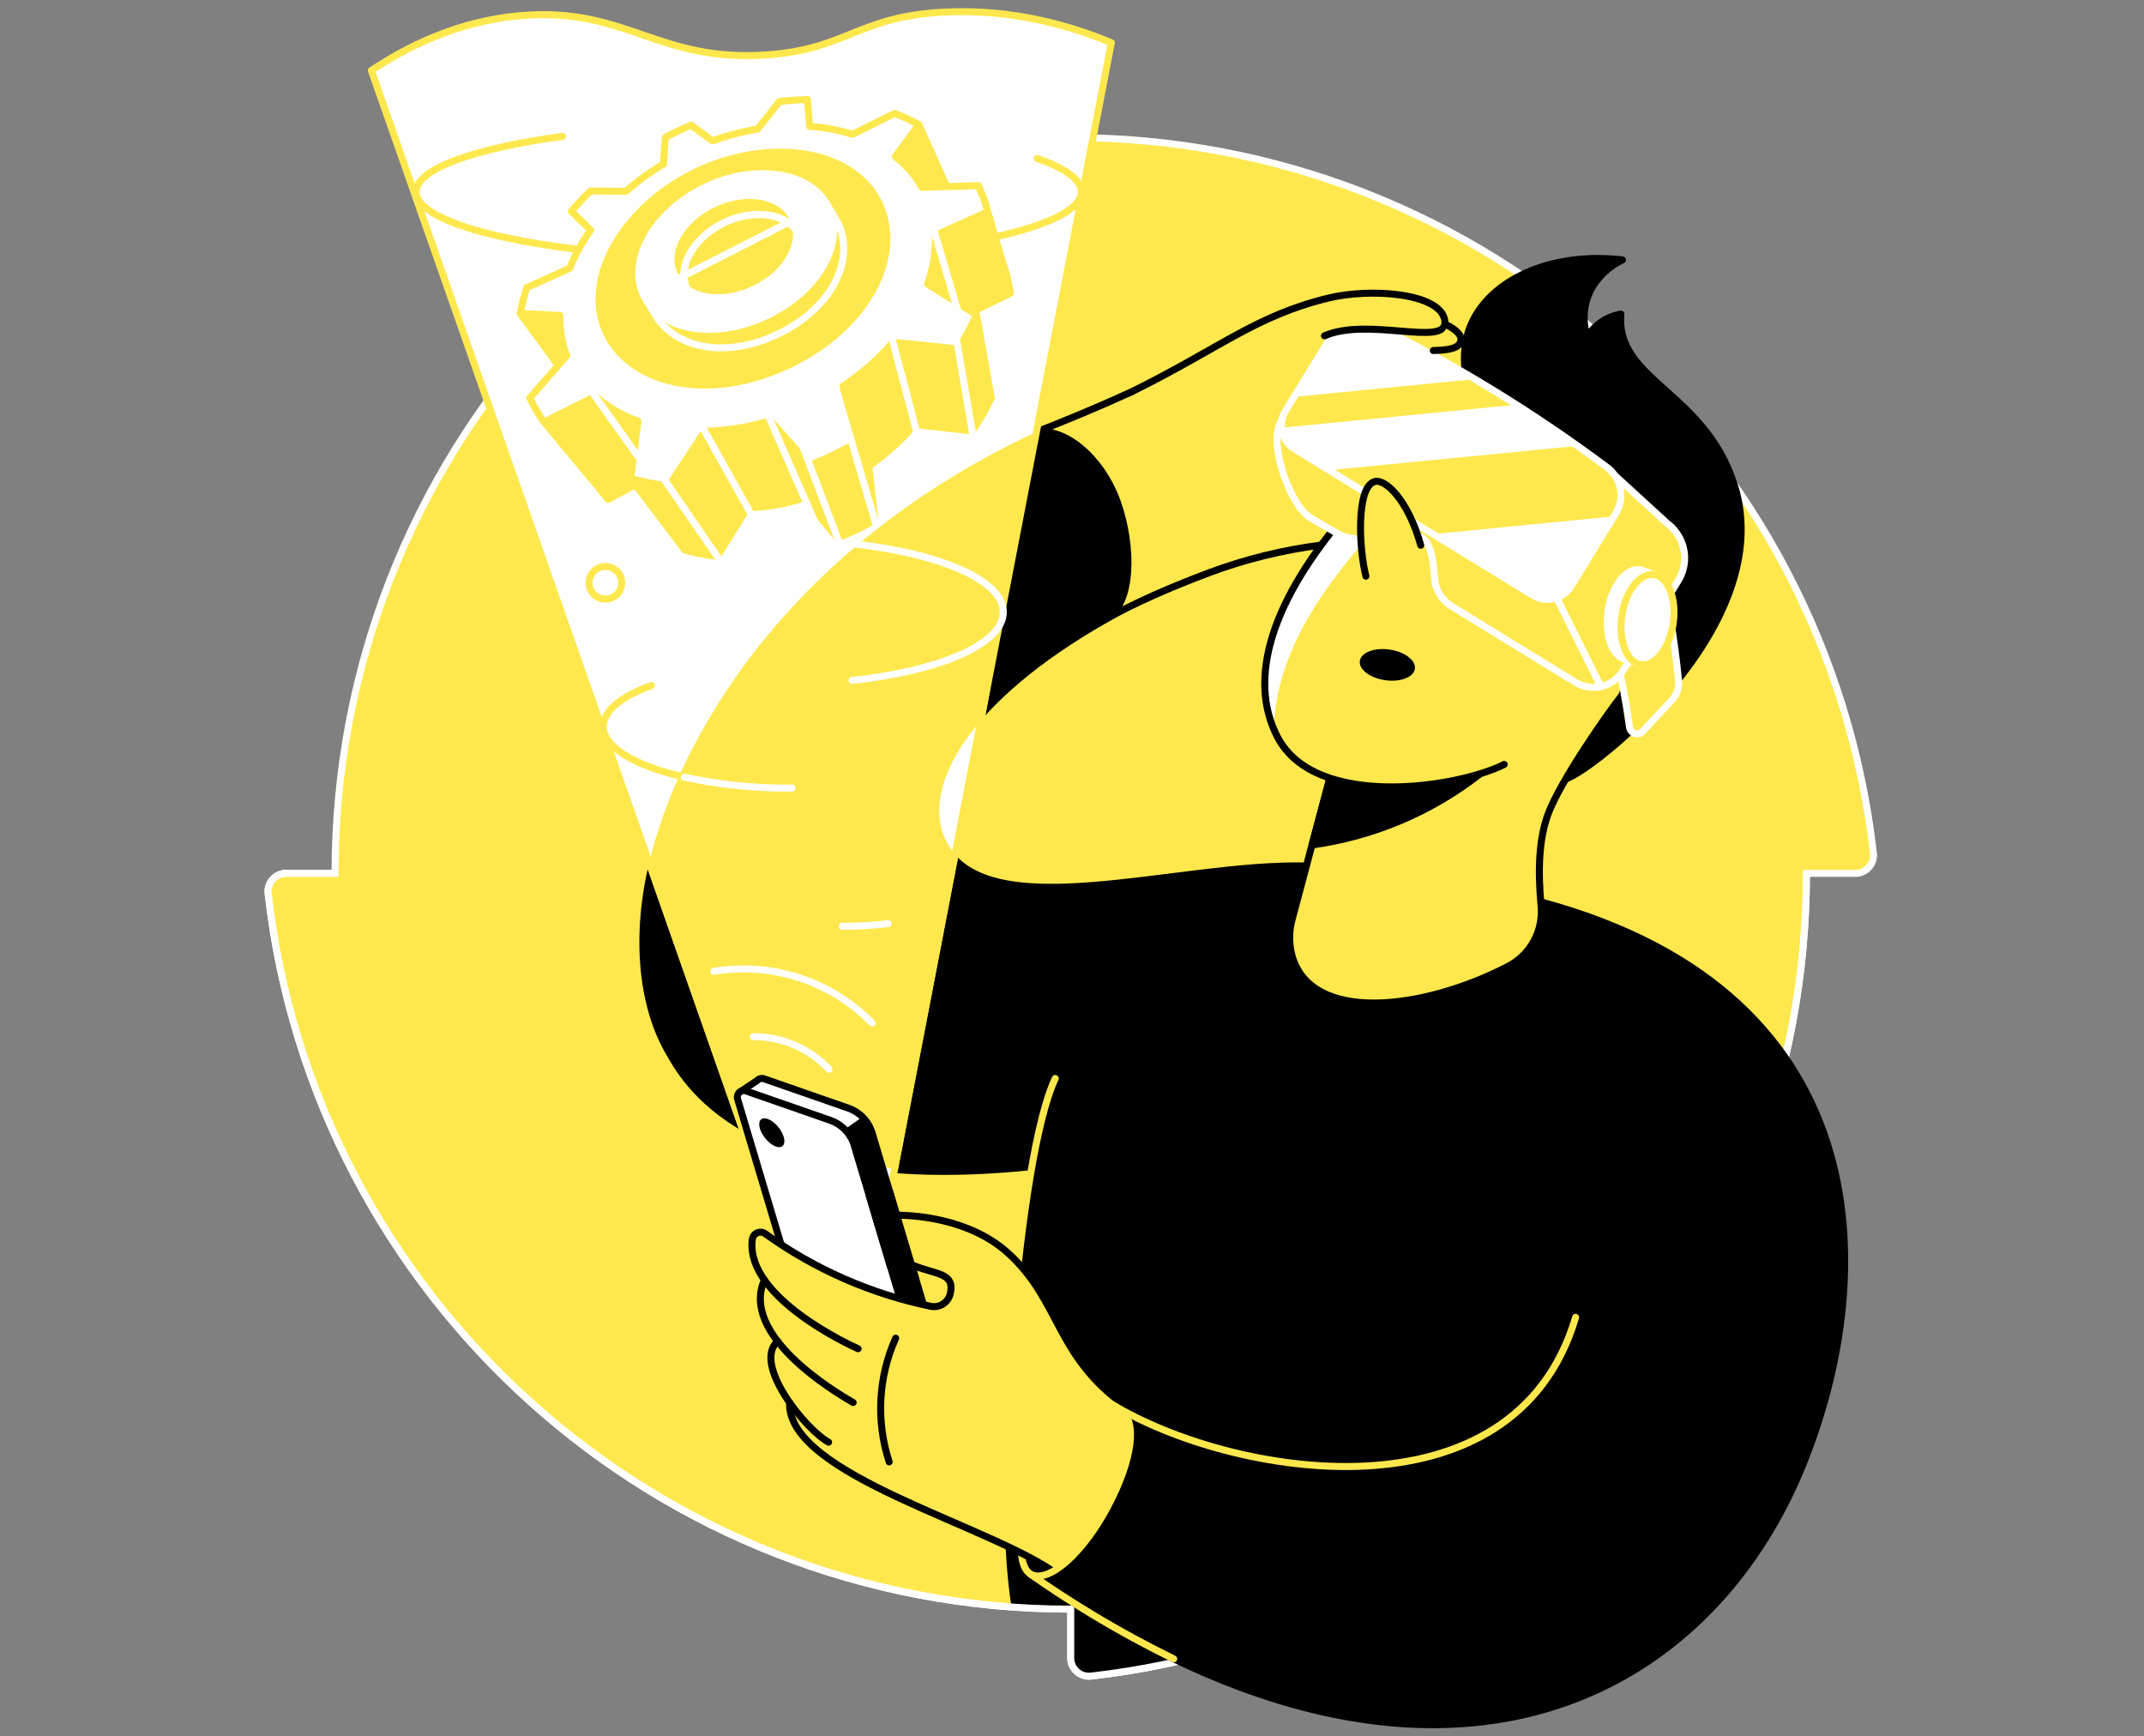
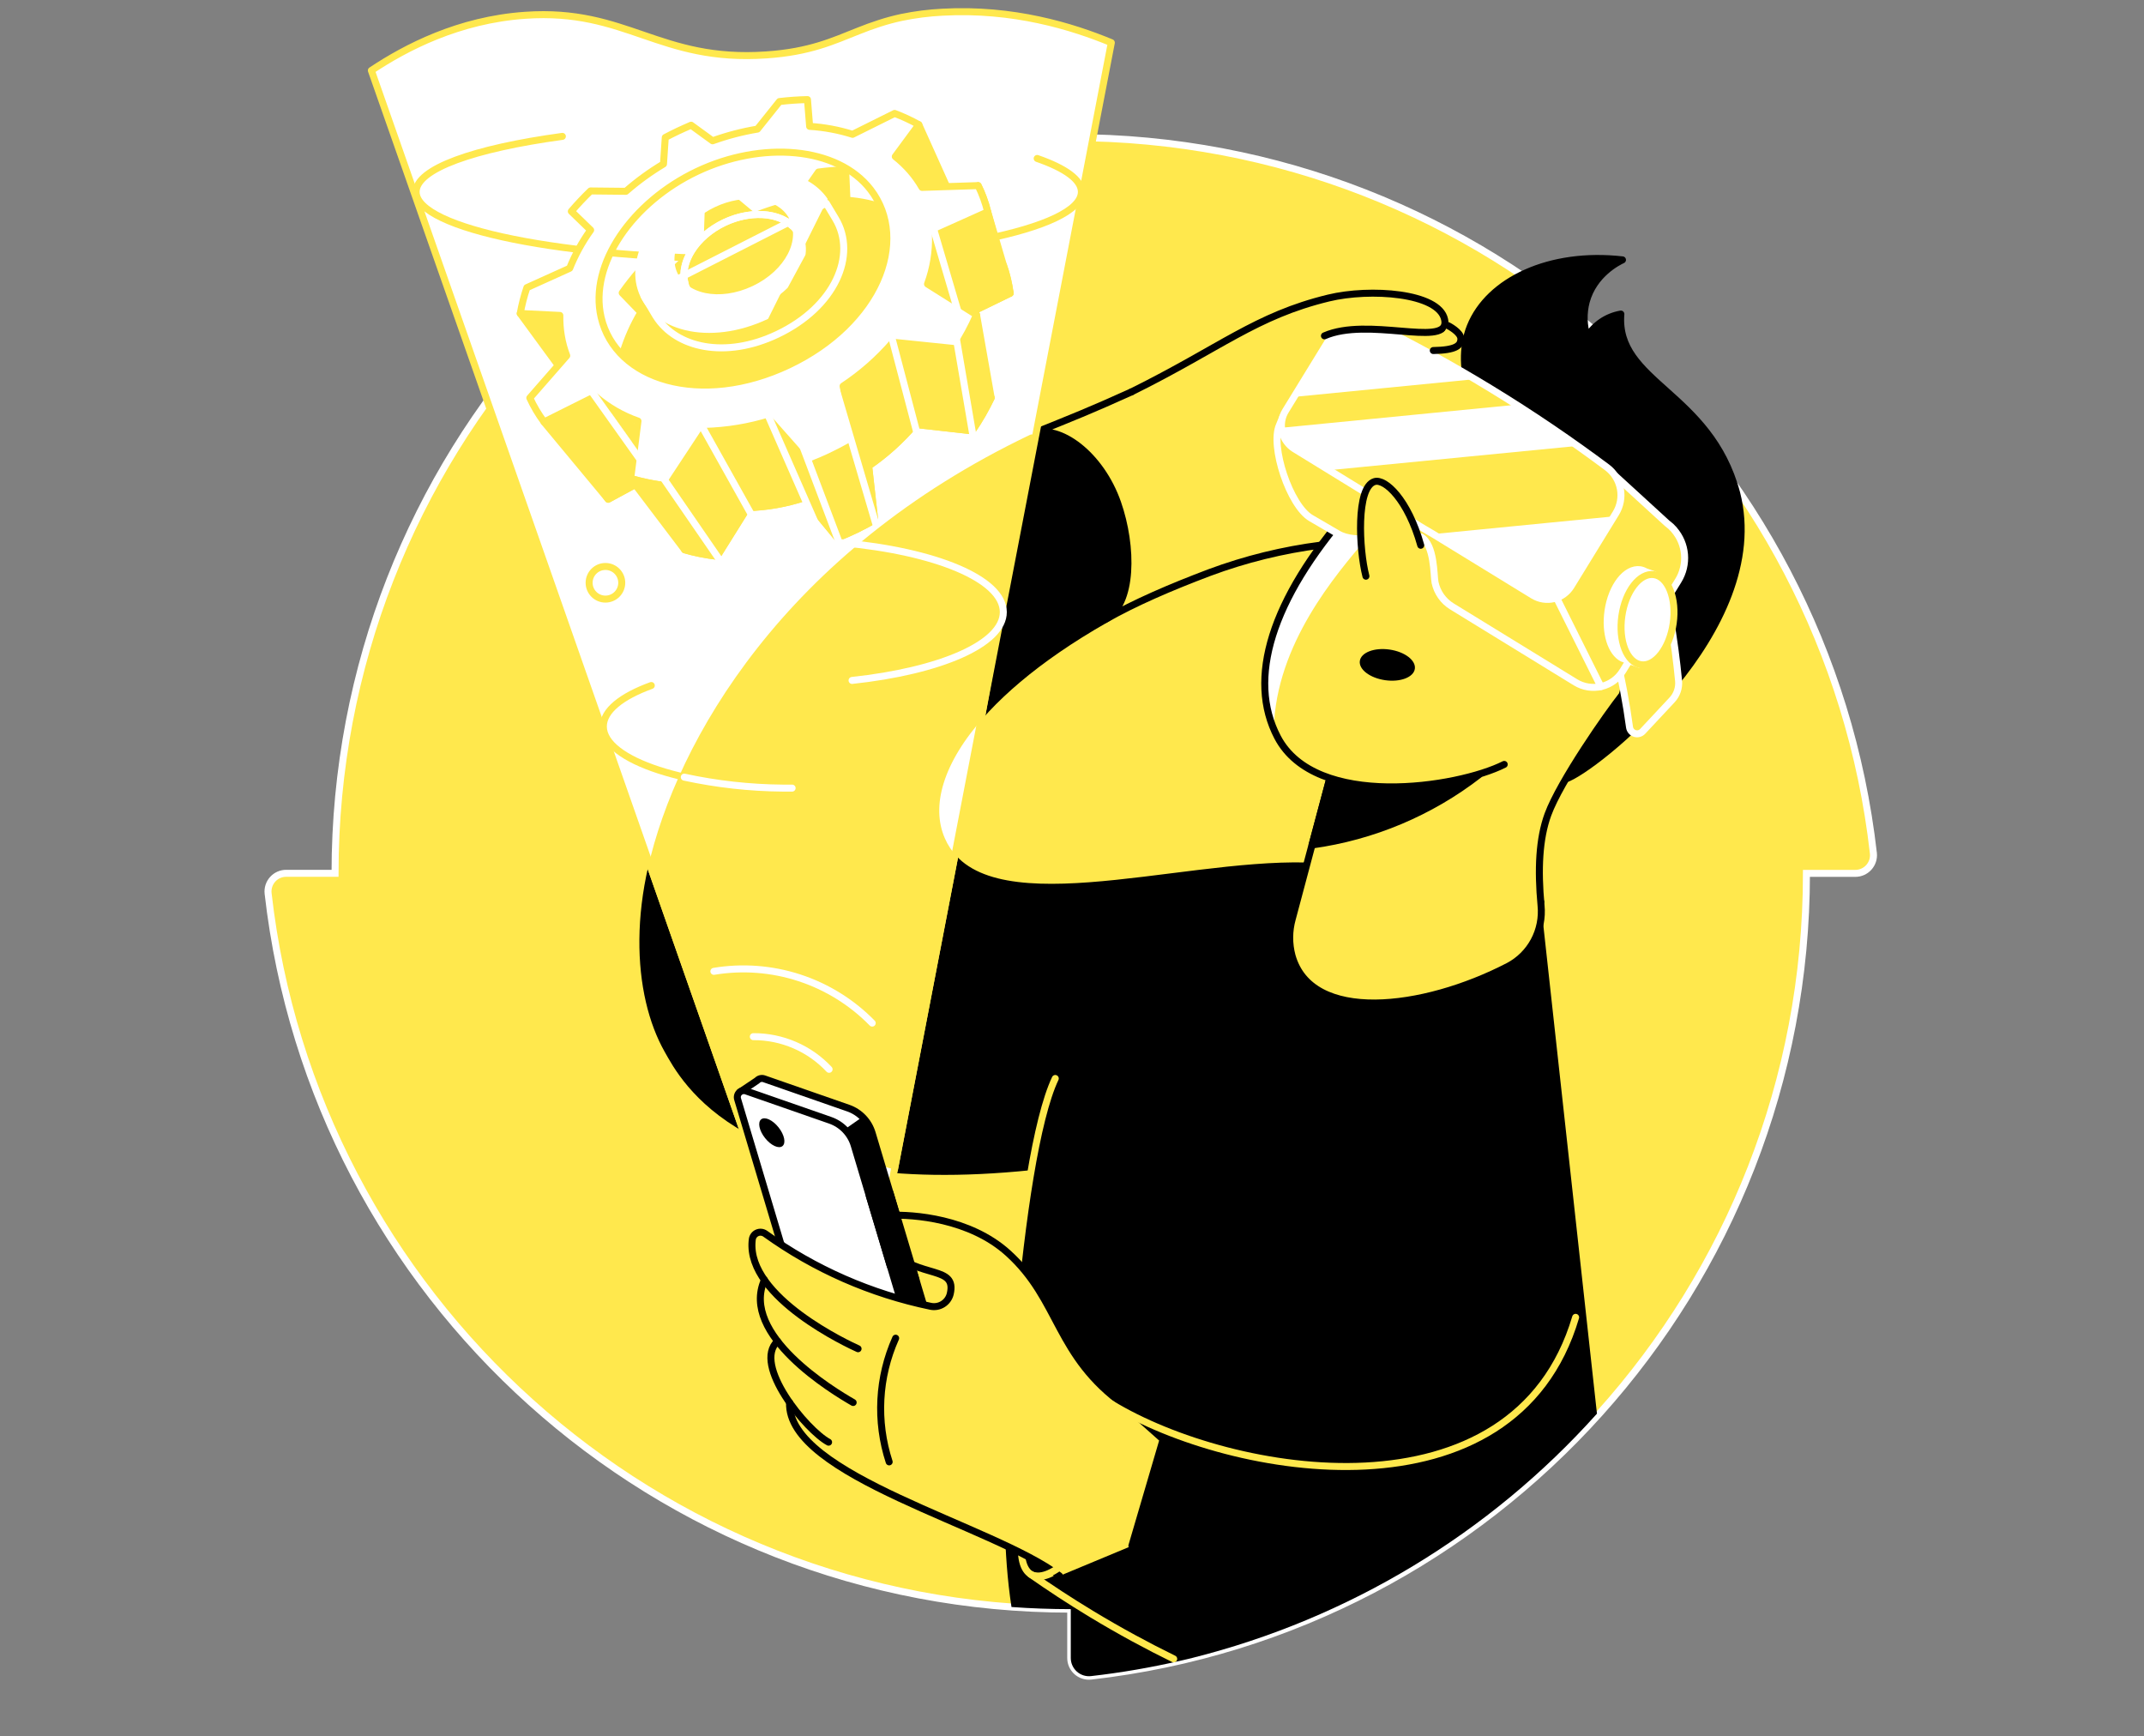
<svg xmlns="http://www.w3.org/2000/svg" width="368" height="298" viewBox="0 0 368 298" fill="none">
  <rect x="0" y="0" width="368" height="298" fill="#808080" stroke="none" />
  <path d="M183.791 23.595V15.221C183.792 14.782 183.701 14.348 183.524 13.947C183.346 13.545 183.086 13.186 182.76 12.891C182.434 12.597 182.05 12.375 181.633 12.239C181.215 12.103 180.774 12.057 180.338 12.103C111.207 19.961 57.507 78.645 57.507 149.876H49.133C48.694 149.874 48.26 149.964 47.858 150.142C47.456 150.319 47.097 150.58 46.803 150.906C46.509 151.232 46.287 151.616 46.152 152.034C46.016 152.451 45.971 152.893 46.018 153.329C53.863 222.46 112.543 276.163 183.781 276.163V284.537C183.779 284.976 183.87 285.41 184.048 285.811C184.225 286.212 184.485 286.571 184.81 286.866C185.136 287.16 185.52 287.382 185.937 287.518C186.354 287.654 186.795 287.701 187.231 287.655C256.365 279.807 310.062 221.124 310.062 149.889H318.435C318.874 149.891 319.308 149.801 319.709 149.624C320.11 149.447 320.47 149.187 320.764 148.862C321.058 148.537 321.28 148.153 321.417 147.736C321.553 147.32 321.599 146.879 321.554 146.443C313.709 77.312 255.025 23.609 183.791 23.609" fill="#FFE84D" />
  <path d="M183.791 23.595V15.221C183.792 14.782 183.701 14.348 183.524 13.947C183.346 13.545 183.086 13.186 182.76 12.891C182.434 12.597 182.05 12.375 181.633 12.239C181.215 12.103 180.774 12.057 180.338 12.103C111.207 19.961 57.507 78.645 57.507 149.876H49.133C48.694 149.874 48.26 149.964 47.858 150.142C47.456 150.319 47.097 150.58 46.803 150.906C46.509 151.232 46.287 151.616 46.152 152.034C46.016 152.451 45.971 152.893 46.018 153.329C53.863 222.46 112.543 276.163 183.781 276.163V284.537C183.779 284.976 183.87 285.41 184.048 285.811C184.225 286.212 184.485 286.571 184.81 286.866C185.136 287.16 185.52 287.382 185.937 287.518C186.354 287.654 186.795 287.701 187.231 287.655C256.365 279.807 310.062 221.124 310.062 149.889H318.435C318.874 149.891 319.308 149.801 319.709 149.624C320.11 149.447 320.47 149.187 320.764 148.862C321.058 148.537 321.28 148.153 321.417 147.736C321.553 147.32 321.599 146.879 321.554 146.443C313.709 77.312 255.025 23.609 183.791 23.609" stroke="white" stroke-width="1.2" stroke-miterlimit="10" />
  <path d="M264.458 154.78L224.233 148.62C201.714 148.057 168.44 159.727 161.624 144.105C157.454 134.545 166.062 119.804 189.696 106.332H189.663C194.543 103.75 194.905 91.715 191.22 84.741C187.723 78.129 182.592 72.894 177.772 74.746C110.249 106.691 103.854 161.264 114.62 180.236C117.299 184.962 127.616 205.358 177.082 200.209C175.772 214.053 172.292 230.154 172.359 246.523C172.399 257.041 172.171 266.47 173.615 275.795C176.965 276.036 180.356 276.159 183.791 276.163V284.537C183.789 284.976 183.88 285.41 184.058 285.811C184.235 286.212 184.495 286.572 184.82 286.866C185.146 287.16 185.53 287.382 185.947 287.518C186.364 287.654 186.805 287.701 187.241 287.656C192.423 287.067 197.567 286.183 202.649 285.009C203.091 284.906 203.533 284.805 203.989 284.695L204.658 284.53C231.471 277.8 255.656 263.202 274.104 242.614L264.458 154.78Z" fill="black" />
-   <path d="M57.507 149.876H49.133C48.694 149.874 48.26 149.965 47.858 150.142C47.456 150.319 47.097 150.58 46.803 150.906C46.509 151.232 46.287 151.616 46.152 152.034C46.016 152.451 45.971 152.893 46.018 153.329C53.863 222.46 112.543 276.163 183.781 276.163V284.537C183.779 284.976 183.87 285.41 184.048 285.811C184.225 286.212 184.485 286.572 184.81 286.866C185.136 287.16 185.52 287.382 185.937 287.518C186.354 287.654 186.795 287.701 187.231 287.656C256.365 279.808 310.062 221.124 310.062 149.889" stroke="white" stroke-width="1.2" stroke-miterlimit="10" />
  <path d="M264.458 154.78L224.233 148.62C201.714 148.057 168.44 159.727 161.624 144.105C157.453 134.545 166.062 119.804 189.696 106.332H189.663C194.543 103.75 195.511 96.005 191.823 89.035C188.326 82.42 181.902 78.879 177.085 80.732C109.579 112.676 103.854 161.264 114.62 180.236C117.299 184.962 127.616 205.358 177.082 200.209" stroke="black" stroke-width="1.2" stroke-linecap="round" stroke-linejoin="round" />
  <path d="M181.128 185.09C174.603 198.87 171.113 253.795 171.847 271.819" stroke="#FFE84D" stroke-width="1.2" stroke-linecap="round" stroke-linejoin="round" />
  <path d="M194.195 67.263C186.919 70.549 184.401 71.524 177.035 74.498C181.852 72.642 188.963 78.099 191.83 86.302C194.432 93.748 194.543 103.746 189.663 106.329H189.696C194.824 103.405 200.92 100.789 207.576 98.273C213.772 95.967 220.213 94.381 226.772 93.547" fill="#FFE84D" />
  <path d="M194.195 67.263C186.919 70.549 184.401 71.524 177.035 74.498C181.852 72.642 188.963 78.099 191.83 86.302C194.432 93.748 194.543 103.746 189.663 106.329H189.696C194.824 103.405 200.92 100.789 207.576 98.273C213.772 95.967 220.213 94.381 226.772 93.547" stroke="black" stroke-width="1.2" stroke-linecap="round" stroke-linejoin="round" />
  <path d="M190.751 7.323L152.758 204.694L132.128 207.116L63.74 12.096C69.636 8.174 78.706 3.414 90.151 2.624C107.639 1.411 113.086 10.696 131.545 9.423C139.055 8.908 142.977 7.042 147.365 5.307C148.51 4.851 149.689 4.409 150.972 4.001C152.201 3.603 153.448 3.267 154.71 2.996C157.045 2.511 159.413 2.209 161.795 2.091C173.89 1.425 184.015 4.533 190.751 7.323Z" fill="white" stroke="#FFE84D" stroke-width="1.2" stroke-linecap="round" stroke-linejoin="round" />
  <path d="M103.918 102.818C105.465 102.818 106.718 101.565 106.718 100.018C106.718 98.472 105.465 97.218 103.918 97.218C102.372 97.218 101.118 98.472 101.118 100.018C101.118 101.565 102.372 102.818 103.918 102.818Z" stroke="#FFE84D" stroke-width="1.2" stroke-linecap="round" stroke-linejoin="round" />
  <path d="M163.724 87.826C165.017 87.826 166.065 86.778 166.065 85.485C166.065 84.192 165.017 83.143 163.724 83.143C162.431 83.143 161.383 84.192 161.383 85.485C161.383 86.778 162.431 87.826 163.724 87.826Z" stroke="#FFE84D" stroke-width="1.2" stroke-linecap="round" stroke-linejoin="round" />
  <path d="M140.853 135.135C139.259 135.215 137.624 135.255 135.96 135.255C118.066 135.255 103.56 130.522 103.56 124.681C103.56 121.974 106.671 119.509 111.789 117.647" stroke="#FFE84D" stroke-width="1.2" stroke-linecap="round" stroke-linejoin="round" />
  <path d="M178.023 27.196C182.853 28.871 185.613 30.84 185.613 32.931C185.613 39.295 160.053 44.426 128.52 44.426C96.988 44.426 71.424 39.278 71.424 32.931C71.424 28.968 81.379 25.471 96.526 23.404" stroke="#FFE84D" stroke-width="1.2" stroke-linecap="round" stroke-linejoin="round" />
  <path d="M164.742 54.528L173.381 50.331C173.165 48.699 172.784 47.093 172.245 45.538L163.171 45.873C162.231 43.714 160.872 41.762 159.172 40.132L163.399 34.049C162.173 33.215 160.878 32.487 159.527 31.875L152.379 35.895C150.128 35.058 147.77 34.542 145.375 34.364L145.151 29.149C143.588 29.188 142.03 29.314 140.481 29.527L136.73 34.887C134.193 35.384 131.712 36.139 129.328 37.138L125.77 34.173C125.054 34.528 124.34 34.897 123.63 35.292C122.92 35.687 122.227 36.099 121.547 36.521L121.372 41.545C119.23 43.043 117.233 44.74 115.41 46.613L109.716 46.546C108.671 47.752 107.697 48.993 106.795 50.268L110.011 53.6C108.746 55.719 107.734 57.978 106.996 60.333L100.495 63.683C100.138 65.126 99.885 66.594 99.738 68.074L105.867 68.409C105.906 69.555 106.04 70.695 106.269 71.819C106.498 72.935 106.827 74.028 107.254 75.084L102.046 81.894C102.7 83.233 103.485 84.503 104.39 85.686L111.84 81.65C113.744 83.348 115.954 84.67 118.351 85.545L117.514 94.358C119.334 94.885 121.197 95.255 123.081 95.463L128.293 87.119C131.609 87.019 134.894 86.447 138.05 85.421L143.744 92.308C144.826 91.872 145.908 91.41 146.983 90.891C148.058 90.372 149.107 89.799 150.138 89.216L149.103 79.978C152.04 77.953 154.699 75.551 157.011 72.834L166.876 73.939C168.109 72.136 169.202 70.242 170.145 68.271L162.93 63.046C164.006 60.328 164.618 57.449 164.742 54.528V54.528Z" fill="#FFE84D" stroke="#FFE84D" stroke-width="1.2" stroke-linecap="round" stroke-linejoin="round" />
  <path d="M139.008 79.81L143.744 92.308C144.769 91.906 145.854 91.437 146.983 90.891C148.112 90.345 149.177 89.772 150.138 89.216C148.876 84.926 147.615 80.634 146.353 76.34C145.194 77.01 143.918 77.68 142.535 78.32C141.299 78.886 140.123 79.392 139.008 79.81Z" fill="#FFE84D" stroke="#FFE84D" stroke-width="1.2" stroke-linecap="round" stroke-linejoin="round" />
  <path d="M164.458 59.864L166.859 73.932C167.465 73.048 168.082 72.076 168.688 71.011C169.231 70.06 169.693 69.139 170.128 68.265C169.289 63.513 168.45 58.76 167.613 54.006C167.234 54.88 166.795 55.804 166.273 56.762C165.683 57.908 165.064 58.94 164.458 59.864Z" fill="#FFE84D" stroke="#FFE84D" stroke-width="1.2" stroke-linecap="round" stroke-linejoin="round" />
  <path d="M167.891 31.859L173.381 50.331C173.267 49.473 173.108 48.621 172.905 47.779C172.707 46.962 172.48 46.211 172.235 45.538C171.329 42.481 170.429 39.424 169.535 36.367C169.326 35.511 169.065 34.669 168.755 33.845C168.474 33.118 168.196 32.455 167.891 31.859Z" fill="#FFE84D" stroke="#FFE84D" stroke-width="1.2" stroke-linecap="round" stroke-linejoin="round" />
  <path d="M89.294 53.808L99.738 68.07L100.491 63.679L96.09 54.153L89.294 53.808Z" fill="#FFE84D" stroke="#FFE84D" stroke-width="1.2" stroke-linecap="round" stroke-linejoin="round" />
  <path d="M157.708 21.398L163.399 34.046L159.172 40.129L153.668 26.878L157.708 21.398Z" fill="#FFE84D" stroke="#FFE84D" stroke-width="1.2" stroke-linecap="round" stroke-linejoin="round" />
-   <path d="M154.091 31.346C161.982 41.572 155.293 58.109 137.718 66.432C120.143 74.756 103.114 69.447 100.203 56.876C97.745 46.255 106.477 33.831 119.383 27.719C132.289 21.606 147.429 22.718 154.091 31.346Z" fill="#FFE84D" stroke="black" stroke-width="1.2" stroke-linecap="round" stroke-linejoin="round" />
  <path d="M102.169 68.044L111.843 81.646L118.354 85.542L109.505 72.281L102.169 68.044Z" fill="#FFE84D" stroke="white" stroke-width="1.2" stroke-linecap="round" stroke-linejoin="round" />
  <path d="M120.967 74.033L128.296 87.136C131.612 87.033 134.897 86.455 138.05 85.421C136.111 80.995 134.171 76.572 132.228 72.15C128.578 73.287 124.789 73.921 120.967 74.033V74.033Z" fill="#FFE84D" stroke="#FFE84D" stroke-width="1.2" stroke-linecap="round" stroke-linejoin="round" />
  <path d="M144.712 66.248L149.086 79.981C152.023 77.955 154.682 75.553 156.995 72.837C155.755 68.127 154.517 63.42 153.28 58.715C150.779 61.604 147.896 64.139 144.712 66.251V66.248Z" fill="#FFE84D" stroke="#FFE84D" stroke-width="1.2" stroke-linecap="round" stroke-linejoin="round" />
  <path d="M93.387 72.435L102.17 68.044L111.843 81.646L104.394 85.682L93.387 72.435Z" fill="#FFE84D" stroke="#FFE84D" stroke-width="1.2" stroke-linecap="round" stroke-linejoin="round" />
  <path d="M128.299 87.119L120.97 74.016L114.781 83.395L123.087 95.463L128.299 87.119Z" fill="#FFE84D" stroke="#FFE84D" stroke-width="1.2" stroke-linecap="round" stroke-linejoin="round" />
  <path d="M132.228 72.16L138.053 85.434L143.727 92.308L139.004 79.807L132.228 72.16Z" fill="#FFE84D" stroke="#FFE84D" stroke-width="1.2" stroke-linecap="round" stroke-linejoin="round" />
  <path d="M153.277 58.709L164.454 59.864L166.859 73.939L156.995 72.83L153.277 58.709Z" fill="#FFE84D" stroke="#FFE84D" stroke-width="1.2" stroke-linecap="round" stroke-linejoin="round" />
  <path d="M144.712 66.248L149.086 79.978L150.118 89.209L146.336 76.337L144.712 66.248Z" fill="#FFE84D" stroke="#FFE84D" stroke-width="1.2" stroke-linecap="round" stroke-linejoin="round" />
  <path d="M169.529 36.367L173.377 50.331L164.742 54.528L160.569 40.38L169.529 36.367Z" fill="#FFE84D" stroke="#FFE84D" stroke-width="1.2" stroke-linecap="round" stroke-linejoin="round" />
  <path d="M160.569 40.38L169.529 36.36C169.146 34.803 168.597 33.292 167.891 31.852L158.264 32.163C157.678 31.141 156.993 30.18 156.218 29.293C155.443 28.41 154.59 27.599 153.669 26.871L157.708 21.395C156.374 20.648 154.986 20.003 153.555 19.465L146.336 23.053C143.945 22.3 141.47 21.841 138.967 21.686L138.596 17.091C137.011 17.124 135.407 17.235 133.792 17.425L130.011 22.155C127.388 22.594 124.81 23.267 122.307 24.165L118.622 21.485C117.875 21.82 117.129 22.132 116.382 22.49C115.635 22.848 114.908 23.213 114.188 23.592L113.883 28.144C111.597 29.51 109.439 31.079 107.435 32.833L101.362 32.77C100.192 33.9 99.092 35.068 98.063 36.273L101.379 39.486C99.919 41.519 98.71 43.721 97.778 46.044L90.433 49.363C89.944 50.812 89.564 52.294 89.294 53.798L96.094 54.133C96.071 55.307 96.157 56.481 96.351 57.64C96.546 58.802 96.856 59.942 97.276 61.043L90.939 68.291C91.605 69.75 92.426 71.132 93.387 72.415L102.17 68.027C104.325 69.89 106.814 71.328 109.505 72.264L108.256 82.112C110.391 82.73 112.575 83.164 114.784 83.411L120.967 74.033C124.787 73.929 128.576 73.306 132.228 72.18L139.004 79.827C140.254 79.335 141.5 78.822 142.736 78.23C143.972 77.637 145.164 77.01 146.333 76.354L144.709 66.265C147.895 64.155 150.778 61.62 153.277 58.729L164.454 59.881C165.671 58.024 166.726 56.066 167.609 54.029L159.202 48.744C160.183 46.067 160.647 43.229 160.569 40.38ZM135.37 62.644C120.297 69.785 105.676 65.24 103.174 54.441C101.068 45.327 108.56 34.679 119.634 29.424C130.708 24.168 143.704 25.129 149.421 32.535C156.177 41.301 150.443 55.49 135.37 62.644Z" fill="white" stroke="#FFE84D" stroke-width="1.2" stroke-linecap="round" stroke-linejoin="round" />
  <path d="M108.256 82.132L117.52 94.358C118.304 94.585 119.155 94.8 120.066 94.987C121.141 95.208 122.156 95.359 123.081 95.463L114.777 83.405C113.638 83.284 112.402 83.103 111.093 82.835C110.088 82.618 109.137 82.383 108.256 82.132Z" fill="#FFE84D" stroke="#FFE84D" stroke-width="1.2" stroke-linecap="round" stroke-linejoin="round" />
  <path d="M110.55 50.803L112.329 53.818C112.396 53.939 112.466 54.053 112.533 54.153L112.603 54.267C116.033 59.706 124.477 61.636 133.431 57.379C143.312 52.689 147.164 43.766 143.409 37.529L143.318 37.375L141.818 34.877L110.55 50.803ZM124.34 38.193C129.341 35.824 134.945 36.535 136.978 39.981C137.6 41.061 137.845 42.317 137.675 43.552L134.72 49.018C134.308 49.422 133.871 49.799 133.411 50.147L121.617 52.652C119.765 52.016 118.344 50.803 117.721 49.099C116.341 45.347 119.343 40.561 124.34 38.193Z" stroke="white" stroke-width="1.2" stroke-linecap="round" stroke-linejoin="round" />
  <path d="M117.564 48.576C116.636 44.908 119.574 40.46 124.34 38.193C128.661 36.146 133.424 36.404 135.953 38.732" stroke="white" stroke-width="1.2" stroke-linecap="round" stroke-linejoin="round" />
-   <path d="M142.069 34.15C138.324 28.616 128.986 27.692 120.85 31.547C112.714 35.402 107.522 43.217 109.428 49.614C111.578 56.833 121.727 59.512 131.836 54.722C141.945 49.932 146.3 40.383 142.069 34.15ZM129.163 49.099C123.469 51.778 117.597 50.478 116.1 46.442C114.72 42.684 117.721 37.901 122.722 35.533C127.723 33.165 133.324 33.858 135.357 37.322C137.564 41.019 134.851 46.405 129.17 49.099H129.163Z" fill="white" />
+   <path d="M142.069 34.15C138.324 28.616 128.986 27.692 120.85 31.547C112.714 35.402 107.522 43.217 109.428 49.614C111.578 56.833 121.727 59.512 131.836 54.722ZM129.163 49.099C123.469 51.778 117.597 50.478 116.1 46.442C114.72 42.684 117.721 37.901 122.722 35.533C127.723 33.165 133.324 33.858 135.357 37.322C137.564 41.019 134.851 46.405 129.17 49.099H129.163Z" fill="white" />
  <path d="M113.809 81.981L123.66 96.293" stroke="white" stroke-width="1.2" stroke-linecap="round" stroke-linejoin="round" />
  <path d="M101.486 67.085L111.843 81.646" stroke="white" stroke-width="1.2" stroke-linecap="round" stroke-linejoin="round" />
  <path d="M120.471 73.128L129.237 88.797" stroke="white" stroke-width="1.2" stroke-linecap="round" stroke-linejoin="round" />
  <path d="M131.666 70.877L140.555 91.142" stroke="white" stroke-width="1.2" stroke-linecap="round" stroke-linejoin="round" />
  <path d="M137.628 76.163L144.099 93.289" stroke="white" stroke-width="1.2" stroke-linecap="round" stroke-linejoin="round" />
  <path d="M143.231 65.769L150.476 90.422" stroke="white" stroke-width="1.2" stroke-linecap="round" stroke-linejoin="round" />
  <path d="M157.37 74.264L152.794 56.876" stroke="white" stroke-width="1.2" stroke-linecap="round" stroke-linejoin="round" />
  <path d="M164.176 58.23L167.067 75.155" stroke="white" stroke-width="1.2" stroke-linecap="round" stroke-linejoin="round" />
  <path d="M160.039 38.584L164.742 54.528" stroke="white" stroke-width="1.2" stroke-linecap="round" stroke-linejoin="round" />
  <path d="M153.524 200.715L163.787 147.387C162.88 146.428 162.148 145.317 161.624 144.105C159.101 138.344 161.262 130.64 168.577 122.507L177.082 75.155C135.072 95.182 116.656 127.484 111.789 149.122L127.301 193.353" fill="#FFE84D" />
  <path d="M153.524 200.715L163.787 147.387C162.88 146.428 162.148 145.317 161.624 144.105C159.101 138.344 161.262 130.64 168.577 122.507L177.082 75.155C135.072 95.182 116.656 127.484 111.789 149.122L127.301 193.353" stroke="#FFE84D" stroke-width="1.2" stroke-linecap="round" stroke-linejoin="round" />
  <path d="M190.362 258.529C194.647 250.428 195.648 242.552 192.596 240.938C189.545 239.324 183.598 244.582 179.312 252.683C175.027 260.784 174.026 268.659 177.077 270.273C180.129 271.888 186.076 266.629 190.362 258.529Z" stroke="#FFE84D" stroke-width="1.2" stroke-linecap="round" stroke-linejoin="round" />
  <path d="M162.193 236.267L149.693 194.441C149.395 193.459 148.87 192.561 148.16 191.82C147.45 191.079 146.575 190.516 145.606 190.177L131.177 185.153C130.964 185.074 130.733 185.06 130.513 185.113C130.293 185.166 130.093 185.284 129.941 185.451V185.451L126.996 187.424L132.965 197.473L141.567 226.252C141.865 227.234 142.391 228.132 143.102 228.873C143.813 229.614 144.688 230.176 145.657 230.516L154.905 233.731L159.125 238.36L162.193 236.267Z" fill="white" stroke="black" stroke-width="1.2" stroke-linecap="round" stroke-linejoin="round" />
  <path d="M162.193 236.267L149.693 194.441C149.373 193.402 148.797 192.46 148.018 191.701L143.027 195.192L152.741 232.988L154.874 233.728L159.095 238.357L162.193 236.267Z" fill="black" />
  <path d="M159.112 238.357L142.558 232.603C141.589 232.263 140.714 231.699 140.003 230.958C139.293 230.216 138.767 229.318 138.468 228.335L126.611 188.657C126.544 188.453 126.536 188.235 126.588 188.027C126.641 187.819 126.751 187.63 126.906 187.482C127.062 187.334 127.256 187.234 127.467 187.192C127.677 187.15 127.895 187.169 128.095 187.247L142.521 192.271C143.49 192.611 144.365 193.175 145.075 193.916C145.785 194.658 146.31 195.556 146.608 196.538L159.112 238.357Z" fill="white" stroke="black" stroke-width="1.2" stroke-linecap="round" stroke-linejoin="round" />
  <path d="M134.3 196.695C134.939 196.187 134.639 194.748 133.63 193.479C132.621 192.211 131.286 191.594 130.648 192.102C130.009 192.61 130.309 194.049 131.318 195.318C132.326 196.586 133.661 197.203 134.3 196.695Z" fill="black" />
  <path d="M135.521 240.698C135.035 253.283 170.691 261.881 181.862 270.462L194.288 265.291C196.075 259.206 197.861 253.12 199.648 247.032L193.059 241.174C181.128 232.659 182.006 223.154 172.999 215.017C166.444 209.112 156.784 208.385 152.617 208.566V214.575C158.057 219.523 164.233 217.141 163.101 222.045C162.925 222.771 162.473 223.4 161.84 223.797C161.208 224.195 160.445 224.329 159.715 224.172C149.494 222.058 139.83 217.821 131.351 211.735C131.152 211.592 130.919 211.503 130.676 211.477C130.432 211.451 130.186 211.489 129.962 211.587C129.737 211.685 129.542 211.839 129.396 212.036C129.249 212.232 129.157 212.463 129.127 212.706C129.127 212.807 129.103 212.907 129.093 213.004C128.219 222.718 145.881 230.844 147.281 231.47" fill="#FFE84D" />
  <path d="M153.732 229.662C150.736 236.353 150.338 243.919 152.617 250.888" stroke="black" stroke-width="1.2" stroke-linecap="round" stroke-linejoin="round" />
  <path d="M146.424 240.698C143.027 238.766 126.969 229.072 131.197 219.663L148.47 231.33" fill="#FFE84D" />
  <path d="M142.22 247.508C138.472 245.518 129.07 234.194 133.458 230.181L145.084 238.766" fill="#FFE84D" />
  <path d="M152.617 208.577C156.784 208.396 166.444 209.123 172.999 215.028C182.019 223.164 181.128 232.67 193.059 241.184L199.638 247.029C197.851 253.114 196.065 259.2 194.278 265.287" stroke="black" stroke-width="1.2" stroke-linecap="round" stroke-linejoin="round" />
  <path d="M152.617 214.586C158.057 219.533 164.233 217.151 163.101 222.055C162.925 222.781 162.473 223.41 161.84 223.807C161.208 224.205 160.445 224.339 159.715 224.182C149.493 222.065 139.83 217.824 131.351 211.735C131.152 211.592 130.919 211.503 130.676 211.477C130.432 211.451 130.186 211.489 129.962 211.587C129.737 211.685 129.542 211.84 129.396 212.036C129.249 212.232 129.157 212.463 129.127 212.707C129.127 212.807 129.103 212.908 129.093 213.005C128.219 222.718 145.881 230.844 147.281 231.471" stroke="black" stroke-width="1.2" stroke-linecap="round" stroke-linejoin="round" />
  <path d="M131.21 219.663C126.983 229.072 143.041 238.756 146.437 240.698" stroke="black" stroke-width="1.2" stroke-linecap="round" stroke-linejoin="round" />
  <path d="M133.458 230.181C129.07 234.2 138.482 245.518 142.22 247.508" stroke="black" stroke-width="1.2" stroke-linecap="round" stroke-linejoin="round" />
  <path d="M135.521 240.698C135.035 253.283 170.691 261.881 181.862 270.462" stroke="black" stroke-width="1.2" stroke-linecap="round" stroke-linejoin="round" />
  <path d="M151.913 204.691H152.754L157.229 219.66L152.811 217.292L149.207 205.227L151.913 204.691Z" fill="black" stroke="black" stroke-width="1.2" stroke-linecap="round" stroke-linejoin="round" />
-   <path d="M264.458 154.78L253.813 158.575L270.443 226.081C259.906 261.74 215.695 252.917 192.603 240.95C195.652 242.564 194.653 250.439 190.366 258.541C186.079 266.644 180.133 271.899 177.082 270.285C244.039 316.954 291.729 293.447 308.939 252.593C322.415 220.598 323.989 170.774 264.458 154.78Z" fill="black" stroke="black" stroke-width="1.2" stroke-linecap="round" stroke-linejoin="round" />
  <path d="M192.228 242.068C195.28 243.683 194.426 250.442 190.142 258.528C185.858 266.614 179.966 271.799 176.904 270.188C180.106 272.435 183.577 274.716 187.315 276.977C192.235 279.955 196.981 282.507 201.456 284.698" stroke="#FFE84D" stroke-width="1.2" stroke-linecap="round" stroke-linejoin="round" />
  <path d="M270.443 226.081C259.906 261.74 211.404 253.517 190.751 240.94" stroke="#FFE84D" stroke-width="1.2" stroke-linecap="round" stroke-linejoin="round" />
  <path d="M278.486 44.6C266.072 43.183 255.531 48.11 252.359 56.019C251.689 57.673 250.751 60.986 251.87 65.783C257.028 86.57 283.939 98.504 278.469 119.211C278.207 120.199 268.266 131.842 268.725 133.691C273.361 132.298 304.083 108.154 298.087 84.634C293.438 67.216 277.256 65.665 278.207 53.898C277.02 54.104 275.89 54.559 274.893 55.234C273.895 55.909 273.052 56.788 272.42 57.814C271.798 55.86 271.742 53.77 272.259 51.785C273.558 46.988 277.812 44.915 278.486 44.6Z" fill="black" stroke="black" stroke-width="1.2" stroke-linecap="round" stroke-linejoin="round" />
  <path d="M278.486 119.211C276.027 122.246 267.767 134.096 265.687 139.79C264.163 143.971 263.929 149.223 264.515 155.463C264.726 157.544 264.31 159.64 263.322 161.484C262.334 163.327 260.818 164.834 258.968 165.81C244.23 173.477 225.024 175.701 221.761 164.041C221.213 161.976 221.227 159.802 221.801 157.744C223.916 149.823 226.029 141.902 228.139 133.979" fill="#FFE84D" />
  <path d="M278.486 119.211C276.027 122.246 267.767 134.096 265.687 139.79C264.17 143.957 263.932 149.189 264.508 155.403C264.716 157.496 264.295 159.605 263.299 161.458C262.303 163.312 260.778 164.827 258.918 165.81C244.18 173.45 225.024 175.657 221.765 164.011C221.217 161.946 221.231 159.772 221.805 157.714C223.92 149.793 226.032 141.872 228.142 133.949" stroke="black" stroke-width="1.2" stroke-linecap="round" stroke-linejoin="round" />
  <path d="M228.152 133.962C227.17 137.649 226.187 141.334 225.205 145.016C235.647 143.574 245.528 139.416 253.86 132.958V132.958C245.731 135.614 235.216 136.032 228.152 133.962Z" fill="black" stroke="black" stroke-width="1.2" stroke-linecap="round" stroke-linejoin="round" />
  <path d="M285.493 99.938C286.28 103.602 286.98 107.534 287.529 111.718C287.76 113.456 287.951 115.158 288.112 116.816C288.171 117.415 288.102 118.02 287.909 118.59C287.716 119.16 287.404 119.682 286.993 120.122L281.949 125.521C281.779 125.702 281.562 125.832 281.322 125.894C281.082 125.956 280.829 125.949 280.593 125.873C280.356 125.797 280.147 125.656 279.988 125.466C279.829 125.275 279.727 125.044 279.695 124.798C279.42 122.773 279.078 120.668 278.67 118.484C278.197 116.015 277.665 113.667 277.112 111.45L285.493 99.938Z" fill="#FFE84D" stroke="white" stroke-width="1.2" stroke-linecap="round" stroke-linejoin="round" />
  <path d="M231.528 87.638C216.332 105.096 213.247 120.196 222.026 130.66C227.13 136.746 247.298 136.649 258.201 131.189" fill="#FFE84D" />
  <path d="M218.633 125.046C219.055 110.425 229.321 98.608 234.493 92.482L231.642 87.826L231.445 87.736C218.85 102.242 214.63 115.115 218.633 125.046Z" fill="white" />
  <path d="M231.529 87.638C218.231 102.912 214.021 116.481 219.289 126.523C225.834 138.987 250.159 135.232 258.187 131.189" stroke="black" stroke-width="1.2" stroke-linecap="round" stroke-linejoin="round" />
  <path d="M229.636 91.604C231.15 92.535 233.672 92.679 235.387 92.204L243.905 92.153C246.25 93.493 246.072 98.785 246.313 99.961C246.492 100.81 246.842 101.613 247.342 102.321C247.841 103.03 248.481 103.629 249.221 104.081L270.427 117.101C271.759 117.918 273.361 118.173 274.881 117.809C276.401 117.446 277.714 116.493 278.532 115.161L288.062 99.64C288.888 98.297 289.262 96.725 289.131 95.154C288.999 93.582 288.369 92.095 287.332 90.907V90.891C286.997 90.509 286.623 90.163 286.216 89.859L286.139 89.802L277.219 81.639L275.414 81.043L276.04 82.57C271.415 79.388 266.511 76.19 261.302 73.018C252.801 67.839 244.598 63.384 236.851 59.553C235.2 58.735 233.303 58.566 231.533 59.078C229.764 59.59 228.251 60.747 227.291 62.319L221.453 71.832L220.18 71.547L219.601 72.961C217.983 76.508 221.369 86.798 225.03 88.921L229.636 91.604Z" fill="#FFE84D" stroke="white" stroke-width="1.2" stroke-linecap="round" stroke-linejoin="round" />
  <path d="M228.33 57.995L220.646 70.512C220.319 71.044 220.1 71.635 220.002 72.251C219.903 72.868 219.927 73.498 220.072 74.105C220.217 74.712 220.48 75.285 220.846 75.79C221.213 76.296 221.675 76.724 222.207 77.051L233.649 84.085C234.254 84.455 234.929 84.697 235.632 84.796C236.335 84.894 237.051 84.847 237.735 84.657C238.639 84.406 238.72 84.544 239.34 84.922C239.34 84.922 239.005 84.557 239.993 87.267C240.468 88.606 244.816 90.951 246.022 91.685L263.118 102.169C264.192 102.828 265.484 103.034 266.71 102.741C267.936 102.449 268.996 101.681 269.656 100.608L277.34 88.101C278.119 86.836 278.397 85.326 278.12 83.867C277.843 82.407 277.031 81.104 275.843 80.213C269.864 75.748 263.175 71.152 255.746 66.63C248.892 62.453 242.277 58.863 236.034 55.771C234.703 55.117 233.176 54.982 231.752 55.394C230.327 55.805 229.107 56.732 228.33 57.995V57.995Z" fill="white" />
  <path d="M255.752 66.62C254.888 66.093 254.028 65.576 253.173 65.069L222.113 68.117L220.646 70.512C220.115 71.381 219.88 72.399 219.976 73.413L260.298 69.454C258.807 68.509 257.293 67.564 255.752 66.62Z" fill="#FFE84D" />
  <path d="M277.34 88.101C278.119 86.836 278.397 85.326 278.12 83.866C277.843 82.407 277.031 81.104 275.843 80.213C274.204 78.989 272.512 77.761 270.768 76.528L228.152 80.692L233.662 84.075C234.268 84.445 234.943 84.687 235.646 84.786C236.349 84.884 237.064 84.837 237.749 84.647C238.639 84.4 238.733 84.53 239.326 84.895C239.276 84.895 239.226 85.083 239.996 87.24C240.472 88.58 244.819 90.924 246.025 91.658L276.995 88.62L277.34 88.101Z" fill="#FFE84D" />
  <path d="M228.33 57.995L220.646 70.512C220.319 71.044 220.1 71.635 220.002 72.251C219.903 72.868 219.927 73.498 220.072 74.105C220.217 74.712 220.48 75.285 220.846 75.79C221.213 76.296 221.675 76.724 222.207 77.051L233.649 84.085C234.254 84.455 234.929 84.697 235.632 84.796C236.335 84.894 237.051 84.847 237.735 84.657C238.639 84.406 238.72 84.544 239.34 84.922C239.34 84.922 239.005 84.557 239.993 87.267C240.468 88.606 244.816 90.951 246.022 91.685L263.118 102.169C264.192 102.828 265.484 103.034 266.71 102.741C267.936 102.449 268.996 101.681 269.656 100.608L277.34 88.101C278.119 86.836 278.397 85.326 278.12 83.867C277.843 82.407 277.031 81.104 275.843 80.213C269.864 75.748 263.175 71.152 255.746 66.63C248.892 62.453 242.277 58.863 236.034 55.771C234.703 55.117 233.176 54.982 231.752 55.394C230.327 55.805 229.107 56.732 228.33 57.995V57.995Z" stroke="white" stroke-width="1.2" stroke-linecap="round" stroke-linejoin="round" />
  <path d="M243.858 93.577C241.661 85.719 237.735 82.118 235.94 82.647C232.731 83.589 233.26 94.287 234.449 98.886" fill="#FFE84D" />
  <path d="M243.858 93.577C241.661 85.719 237.735 82.118 235.94 82.647C232.731 83.589 233.26 94.287 234.449 98.886" stroke="black" stroke-width="1.2" stroke-linecap="round" stroke-linejoin="round" />
  <path d="M242.846 114.783C243.055 113.331 241.11 111.85 238.502 111.477C235.894 111.103 233.612 111.977 233.404 113.429C233.195 114.881 235.14 116.361 237.748 116.735C240.356 117.109 242.638 116.235 242.846 114.783Z" fill="black" />
  <path d="M194.195 67.263C209.482 59.697 215.538 54.176 228.045 51.145C235.173 49.42 246.96 50.251 247.951 54.81C247.992 54.99 248.013 55.174 248.015 55.359C247.971 59.472 234.747 54.391 227.331 57.637" fill="#FFE84D" />
  <path d="M194.195 67.263C209.482 59.697 215.538 54.176 228.045 51.145C235.173 49.42 246.96 50.251 247.951 54.81C247.992 54.99 248.013 55.174 248.015 55.359C247.971 59.472 234.747 54.391 227.331 57.637" stroke="black" stroke-width="1.2" stroke-linecap="round" stroke-linejoin="round" />
  <path d="M266.38 101L274.774 117.831" stroke="white" stroke-width="1.2" stroke-linecap="round" stroke-linejoin="round" />
  <path d="M283.754 99.415L283.885 98.618L282.441 98.112C282.154 97.944 281.839 97.83 281.51 97.777V97.777C279.078 97.442 276.61 100.608 275.997 104.875C275.457 108.643 276.543 111.999 278.479 112.977H278.512C278.683 113.059 278.861 113.123 279.045 113.168L281.336 113.986L281.574 112.559C283.114 111.43 284.391 109.032 284.809 106.128C285.201 103.455 284.759 100.969 283.754 99.415Z" fill="white" stroke="white" stroke-width="1.2" stroke-linecap="round" stroke-linejoin="round" />
  <path d="M287.19 106.981C287.802 102.711 286.326 98.966 283.892 98.618C281.459 98.269 278.989 101.447 278.377 105.718C277.765 109.988 279.241 113.733 281.675 114.082C284.108 114.431 286.578 111.252 287.19 106.981Z" fill="white" stroke="#FFE84D" stroke-width="1.2" stroke-linecap="round" stroke-linejoin="round" />
  <path d="M135.96 135.255C135.427 135.255 134.895 135.255 134.365 135.255C128.677 135.207 123.01 134.576 117.45 133.373" stroke="white" stroke-width="1.2" stroke-linecap="round" stroke-linejoin="round" />
-   <path d="M152.453 158.511C149.839 158.819 147.21 158.971 144.578 158.967" stroke="white" stroke-width="1.2" stroke-linecap="round" stroke-linejoin="round" />
  <path d="M129.301 177.912C131.738 177.9 134.15 178.392 136.388 179.357C138.626 180.321 140.641 181.737 142.307 183.515" stroke="white" stroke-width="1.2" stroke-linecap="round" stroke-linejoin="round" />
  <path d="M122.531 166.701C127.442 165.885 132.477 166.266 137.208 167.813C141.94 169.359 146.228 172.025 149.709 175.584" stroke="white" stroke-width="1.2" stroke-linecap="round" stroke-linejoin="round" />
  <path d="M248.544 55.882C248.544 55.882 250.748 56.984 250.748 58.149C250.748 59.315 249.904 60.095 246.012 60.159" fill="#FFE84D" />
  <path d="M248.544 55.882C248.544 55.882 250.748 56.984 250.748 58.149C250.748 59.315 249.904 60.095 246.012 60.159" stroke="black" stroke-width="1.2" stroke-linecap="round" stroke-linejoin="round" />
  <path d="M144.588 93.155C160.525 94.612 172.212 99.385 172.212 105.053C172.212 110.519 161.329 115.158 146.249 116.776" stroke="white" stroke-width="1.2" stroke-linecap="round" stroke-linejoin="round" />
</svg>